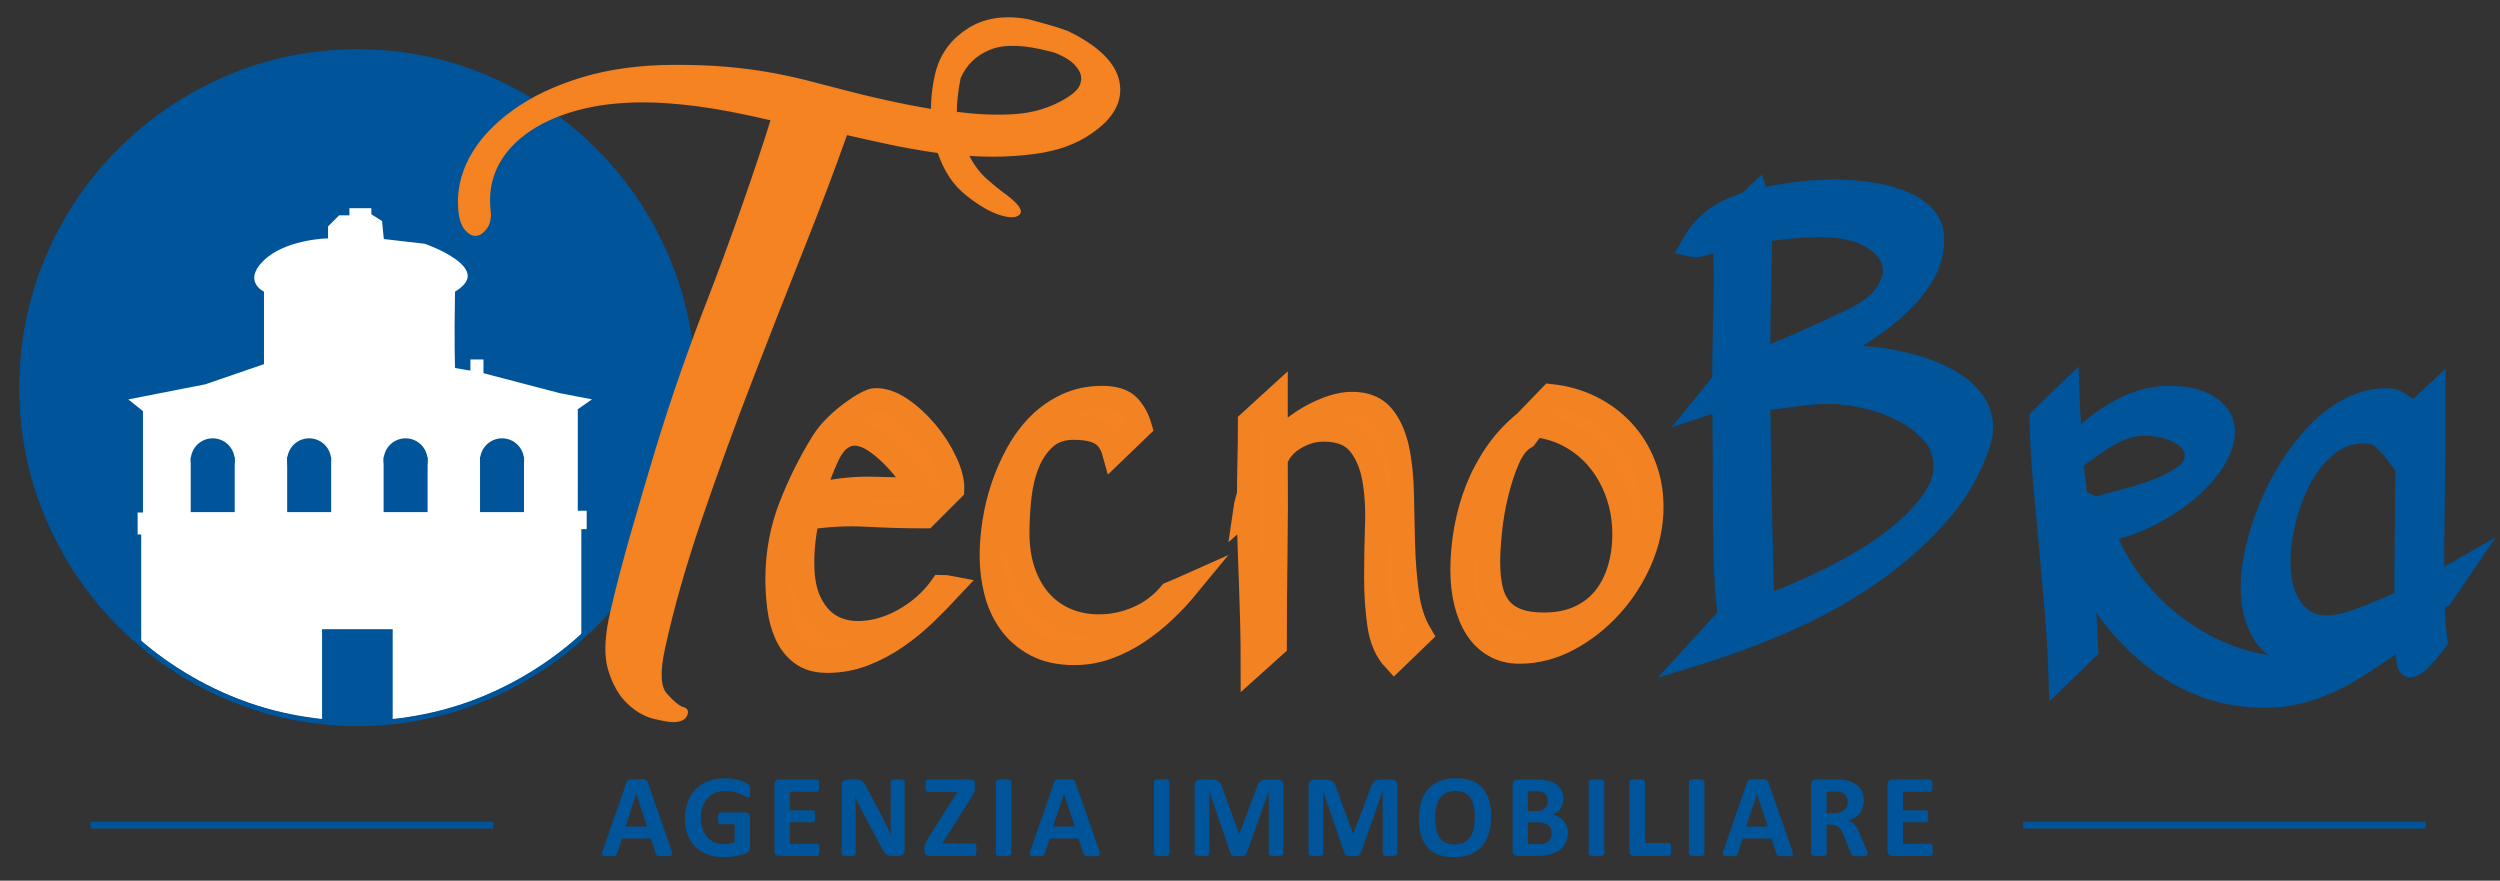
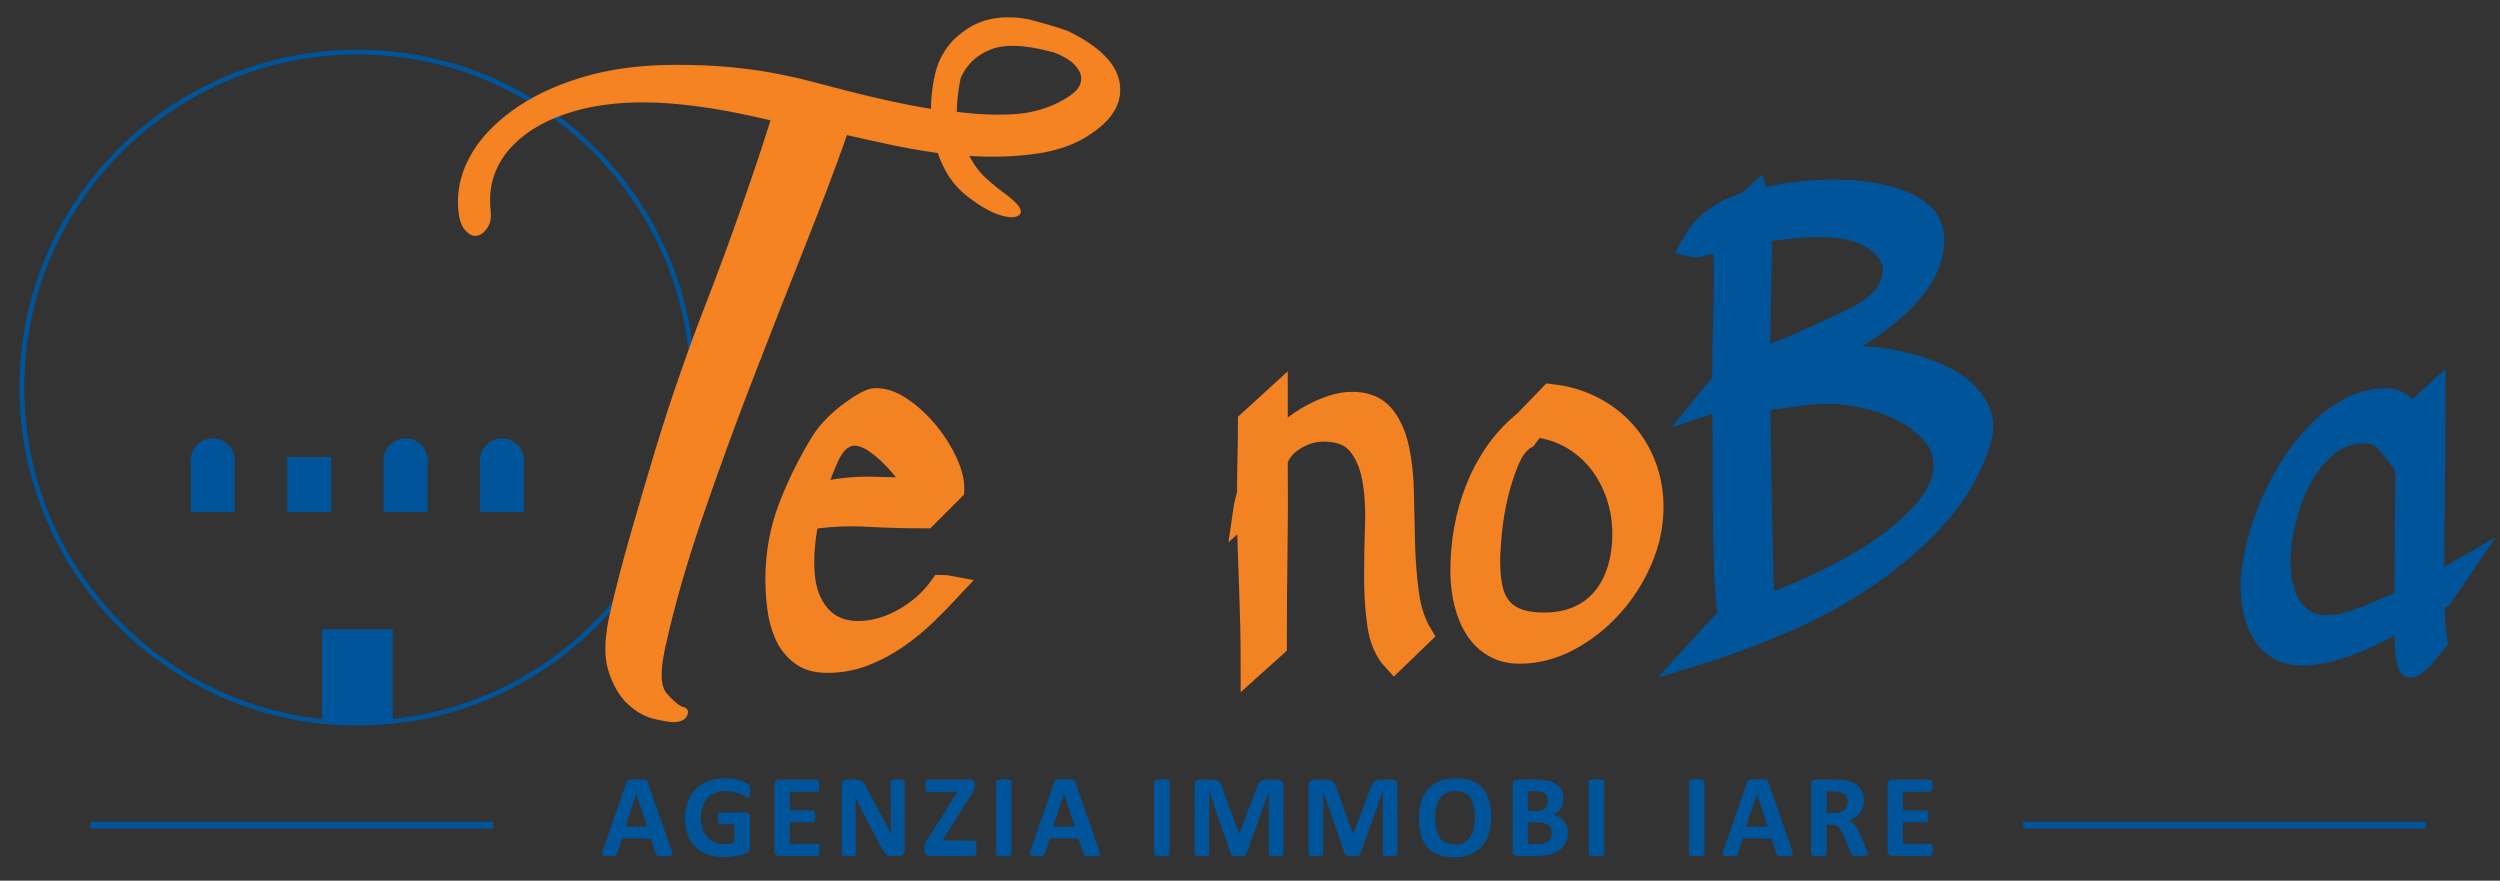
<svg xmlns="http://www.w3.org/2000/svg" xmlns:xlink="http://www.w3.org/1999/xlink" version="1.1" id="Livello_1" x="0px" y="0px" width="1056px" height="372px" viewBox="0 0 1056 372" enable-background="new 0 0 1056 372" xml:space="preserve">
  <rect x="0" y="0" width="1056" height="372" fill="#333333" stroke="none" />
  <g>
    <g>
      <defs>
-         <path id="SVGID_1_" d="M150.955,21.824c19.445,0,37.768,3.744,54.971,11.234c17.2,7.488,32.227,17.658,45.065,30.514     c12.838,12.859,23,27.896,30.479,45.121c7.473,17.229,11.218,35.574,11.218,55.049c0,19.469-3.745,37.822-11.218,55.041     c-7.479,17.227-17.641,32.27-30.479,45.125c-12.839,12.859-27.865,23.029-45.065,30.52     c-17.203,7.488-35.526,11.234-54.971,11.234c-19.447,0-37.772-3.746-54.973-11.234c-17.203-7.49-32.227-17.66-45.061-30.52     c-12.839-12.855-23.002-27.898-30.479-45.125c-7.479-17.219-11.217-35.572-11.217-55.041c0-19.475,3.738-37.82,11.217-55.049     c7.477-17.225,17.641-32.262,30.479-45.121c12.834-12.855,27.858-23.025,45.061-30.514     C113.183,25.568,131.508,21.824,150.955,21.824z" />
-       </defs>
+         </defs>
      <use xlink:href="#SVGID_1_" overflow="visible" fill="#005499" />
      <clipPath id="SVGID_2_">
        <use xlink:href="#SVGID_1_" overflow="visible" />
      </clipPath>
      <path clip-path="url(#SVGID_2_)" fill-rule="evenodd" clip-rule="evenodd" fill="#FFFFFF" stroke="#005499" stroke-width="2" stroke-miterlimit="10" d="    M58.642,278.631v-51.867h-1.506v-11.275h2.255v-41.342l-7.515-6.01l34.576-6.768l24.055-8.27v-29.314c0,0-9.272-5.01,0-14.279    c9.268-9.273,27.058-9.773,27.058-9.773v-4.512l5.264-5.26h3.761v-3.008h11.272v3.008l4.47,2.84l0.71,7.268l16.616,1.92    c0,0,31.074,10.521,13.531,21.797c-0.371,20.666,0,30.818,0,30.818l4.513,0.752v-4.51h7.515v6.014l31.57,8.268l15.789,3.01    l-7.519,5.26v41.34h3.759v9.771h-2.259v53.367l-30.818,23.008l-45.34,4.992v3.76h-36.08v-3.76l-39.596-4.992L58.642,278.631z" />
      <use xlink:href="#SVGID_1_" overflow="visible" fill="none" stroke="#005499" stroke-width="2" stroke-miterlimit="10" />
    </g>
    <g>
      <g>
        <rect x="81.564" y="194.002" fill-rule="evenodd" clip-rule="evenodd" fill="#005499" stroke="#005499" stroke-width="2" stroke-miterlimit="10" width="16.573" height="21.311" />
        <circle fill-rule="evenodd" clip-rule="evenodd" fill="#005499" stroke="#005499" stroke-width="2" stroke-miterlimit="10" cx="89.851" cy="194.436" r="8.288" />
      </g>
      <g>
        <rect x="163.038" y="194.002" fill-rule="evenodd" clip-rule="evenodd" fill="#005499" stroke="#005499" stroke-width="2" stroke-miterlimit="10" width="16.575" height="21.311" />
        <circle fill-rule="evenodd" clip-rule="evenodd" fill="#005499" stroke="#005499" stroke-width="2" stroke-miterlimit="10" cx="171.325" cy="194.436" r="8.287" />
      </g>
      <g>
        <rect x="122.301" y="194.002" fill-rule="evenodd" clip-rule="evenodd" fill="#005499" stroke="#005499" stroke-width="2" stroke-miterlimit="10" width="16.574" height="21.311" />
-         <circle fill-rule="evenodd" clip-rule="evenodd" fill="#005499" stroke="#005499" stroke-width="2" stroke-miterlimit="10" cx="130.588" cy="194.436" r="8.288" />
      </g>
      <g>
        <rect x="203.775" y="194.002" fill-rule="evenodd" clip-rule="evenodd" fill="#005499" stroke="#005499" stroke-width="2" stroke-miterlimit="10" width="16.574" height="21.311" />
        <circle fill-rule="evenodd" clip-rule="evenodd" fill="#005499" stroke="#005499" stroke-width="2" stroke-miterlimit="10" cx="212.063" cy="194.436" r="8.288" />
      </g>
    </g>
  </g>
  <g>
    <defs>
      <path id="SVGID_3_" d="M292.689,163.746c0,78.275-63.456,141.729-141.733,141.729c-78.276,0-141.732-63.453-141.732-141.729    C9.224,85.461,72.68,22.01,150.957,22.01C229.233,22.01,292.689,85.461,292.689,163.746z" />
    </defs>
    <clipPath id="SVGID_4_">
      <use xlink:href="#SVGID_3_" overflow="visible" />
    </clipPath>
    <rect x="136.041" y="265.781" clip-path="url(#SVGID_4_)" fill="#005499" width="29.832" height="54.689" />
    <use xlink:href="#SVGID_3_" overflow="visible" fill="none" stroke="#005499" stroke-width="2" stroke-miterlimit="10" />
  </g>
  <g>
    <path fill="#F58322" stroke="#F38223" stroke-miterlimit="10" d="M206.746,88.938c0.361,2.939-0.095,5.319-1.375,7.15   c-1.289,1.839-2.664,2.845-4.125,3.024c-1.47,0.189-2.939-0.55-4.4-2.199c-1.461-1.65-2.38-4.306-2.75-7.976   c-0.73-7.7,0.825-15.125,4.675-22.274c3.85-7.15,9.805-13.656,17.875-19.525c8.061-5.861,17.875-10.536,29.425-14.025   c11.55-3.48,24.656-5.225,39.325-5.225c8.061,0,15.211,0.275,21.45,0.825c6.23,0.55,12.006,1.289,17.325,2.2   c5.311,0.919,10.536,2.02,15.675,3.3c5.131,1.289,10.45,2.664,15.95,4.125c5.5,1.47,11.55,2.938,18.15,4.399   c6.6,1.47,13.2,2.75,19.8,3.851c0-5.861,0.73-11.55,2.2-17.05c2.2-7.331,6.686-13.105,13.475-17.325   c6.78-4.211,15.125-5.405,25.025-3.575c2.561,0.739,5.225,1.47,7.975,2.2c2.75,0.739,5.586,1.649,8.525,2.75   c12.831,6.239,19.98,13.294,21.45,21.175c1.461,7.889-2.389,14.944-11.55,21.175c-6.239,4.4-14.025,7.245-23.375,8.525   c-9.35,1.289-18.975,1.563-28.875,0.825c2.2,4.399,4.855,7.975,7.975,10.725c3.111,2.75,5.956,5.045,8.525,6.875   c4.761,3.67,6.506,6.145,5.225,7.425c-1.289,1.289-3.944,1.289-7.975,0c-4.039-1.28-8.714-4.03-14.025-8.25   c-5.319-4.211-9.264-10.175-11.825-17.875c-7.7-1.1-14.945-2.38-21.725-3.85c-6.789-1.461-12.564-2.75-17.325-3.851   c-4.77,13.57-10.725,29.34-17.875,47.301c-7.15,17.969-14.489,36.669-22,56.1c-7.52,19.439-14.669,39.05-21.45,58.85   c-6.789,19.801-12.014,38.14-15.675,55c-2.2,9.9-1.925,16.406,0.825,19.525c2.75,3.111,5.036,5.036,6.875,5.775   c1.831,0.36,2.38,1.375,1.65,3.024c-0.739,1.65-2.569,2.476-5.5,2.476c-1.47,0-4.125-0.465-7.975-1.375   c-3.85-0.92-7.52-3.025-11-6.325c-3.489-3.3-6.145-7.976-7.975-14.025c-1.839-6.05-1.469-14.386,1.1-25.024   c2.2-9.531,4.95-20.075,8.25-31.625c3.3-11.551,6.686-23.101,10.175-34.65c3.48-11.55,7.15-22.825,11-33.825   c3.85-11,7.425-20.711,10.725-29.149c5.131-13.2,10.261-27.131,15.4-41.801c5.13-14.66,9.161-26.761,12.1-36.3   c-12.469-2.931-23.014-4.95-31.625-6.05c-8.619-1.1-16.225-1.65-22.825-1.65c-10.639,0-20.169,1.195-28.6,3.575   c-8.439,2.39-15.495,5.689-21.175,9.9c-5.689,4.22-9.814,9.075-12.375,14.575C206.926,76.289,206.006,82.339,206.746,88.938z    M447.095,43.839c5.131-2.562,8.25-5.036,9.35-7.425c1.1-2.381,1.005-4.676-0.275-6.875c-1.289-2.2-3.214-4.031-5.775-5.5   c-2.57-1.461-4.77-2.381-6.6-2.75c-11-2.931-19.525-3.206-25.575-0.825c-6.05,2.389-10.364,6.514-12.925,12.375   c-1.1,5.5-1.65,10.45-1.65,14.85c8.43,1.101,16.311,1.47,23.65,1.101C434.626,48.428,441.226,46.777,447.095,43.839z" />
    <path fill="#F58322" stroke="#F38223" stroke-width="10" stroke-miterlimit="10" d="M390.888,218.181   c-8.27,0-16.506-0.224-24.709-0.679c-8.207-0.451-16.57-0.03-25.097,1.26c-1.423,6.462-2.132,12.791-2.132,18.993   c0,6.85,1.066,12.437,3.198,16.764c2.131,4.33,4.875,7.527,8.236,9.593c3.358,2.068,7.201,3.134,11.531,3.198   c4.327,0.066,8.654-0.679,12.984-2.229c4.328-1.55,8.494-3.809,12.5-6.782c4.003-2.971,7.428-6.459,10.271-10.466   c0.645,0,1.29,0.033,1.938,0.097c0.645,0.067,1.29,0.164,1.938,0.291c-3.361,3.619-6.947,7.268-10.756,10.95   c-3.813,3.682-7.882,7.01-12.209,9.98c-4.331,2.974-8.915,5.393-13.76,7.268c-4.845,1.871-9.98,2.81-15.407,2.81   c-4.524,0-8.173-1.065-10.95-3.197c-2.78-2.132-4.912-4.875-6.395-8.236c-1.487-3.358-2.489-7.074-3.004-11.144   c-0.518-4.07-0.775-8.043-0.775-11.919c0-10.723,1.841-20.864,5.523-30.427c3.682-9.56,8.236-18.732,13.663-27.52   c1.55-2.453,3.421-4.748,5.62-6.88c2.195-2.132,4.391-4.004,6.589-5.62c2.196-1.614,4.197-2.907,6.008-3.876   c1.808-0.97,3.101-1.454,3.876-1.454c3.488-0.127,7.17,1.133,11.046,3.779c3.876,2.649,7.461,5.944,10.756,9.884   c3.295,3.942,5.975,8.14,8.043,12.597c2.065,4.458,3.034,8.304,2.907,11.531L390.888,218.181z M349.027,208.103   c6.329-1.289,12.757-1.871,19.283-1.744c6.522,0.131,13.339,0.324,20.446,0.582c-1.55-2.065-3.328-4.425-5.33-7.074   c-2.004-2.646-4.2-5.166-6.589-7.558c-2.392-2.39-4.845-4.425-7.364-6.105c-2.52-1.677-5.008-2.646-7.461-2.906   c-2.456-0.258-4.814,0.421-7.074,2.034c-2.262,1.617-4.297,4.555-6.104,8.818c-1.293,2.844-2.553,6.074-3.779,9.69   c-1.229,3.618-2.359,7.301-3.392,11.046L349.027,208.103z" />
-     <path fill="#F58322" stroke="#F38223" stroke-width="10" stroke-miterlimit="10" d="M470.539,191.049   c-1.036-3.746-2.877-6.396-5.523-7.946c-2.65-1.55-6.492-2.325-11.531-2.325c-4.912,0-8.915,1.39-12.016,4.166   c-3.101,2.78-5.523,6.299-7.268,10.563s-2.907,9.012-3.488,14.244c-0.582,5.233-0.872,10.305-0.872,15.214   c0,6.462,0.902,12.179,2.713,17.151c1.808,4.975,4.264,9.108,7.365,12.403c3.101,3.294,6.716,5.783,10.853,7.461   c4.134,1.681,8.591,2.52,13.373,2.52c5.684,0,11.207-1.163,16.57-3.488c5.36-2.326,9.914-5.747,13.663-10.271   c1.29-0.515,2.52-1.032,3.682-1.551c1.163-0.515,2.326-1.032,3.488-1.55c-2.974,3.618-6.235,7.106-9.787,10.465   c-3.555,3.361-7.334,6.365-11.337,9.012c-4.006,2.649-8.237,4.781-12.694,6.396s-9.079,2.423-13.857,2.423   c-6.462,0-11.919-1.196-16.376-3.586c-4.458-2.389-8.076-5.523-10.853-9.399c-2.78-3.876-4.781-8.267-6.008-13.178   c-1.229-4.909-1.841-9.884-1.841-14.923c0-4.521,0.388-9.303,1.163-14.342c0.775-5.038,2.001-10.044,3.682-15.02   c1.678-4.972,3.779-9.72,6.299-14.244c2.519-4.521,5.49-8.494,8.915-11.919c3.422-3.422,7.364-6.168,11.822-8.236   c4.458-2.065,9.399-3.101,14.826-3.101c5.166,0,8.882,1.163,11.144,3.488c2.259,2.325,3.906,5.299,4.942,8.915L470.539,191.049z" />
    <path fill="#F58322" stroke="#F38223" stroke-width="10" stroke-miterlimit="10" d="M538.949,168.18v19.187   c2.065-2.065,4.391-4.133,6.977-6.201c2.583-2.065,5.296-3.876,8.14-5.427c2.84-1.551,5.717-2.811,8.624-3.779   s5.717-1.453,8.43-1.453c5.684,0,9.981,1.744,12.888,5.232c2.906,3.488,4.973,8.043,6.201,13.663   c1.227,5.62,1.904,11.952,2.035,18.992c0.127,7.044,0.291,14.181,0.484,21.415c0.193,7.237,0.742,14.214,1.647,20.931   c0.902,6.72,2.776,12.47,5.62,17.248l-11.047,10.659c-3.361-3.618-5.492-8.527-6.395-14.729   c-0.906-6.202-1.357-12.888-1.357-20.059s0.127-14.469,0.388-21.899c0.257-7.428-0.163-14.114-1.26-20.059   c-1.099-5.941-3.231-10.819-6.396-14.632c-3.167-3.81-8.109-5.717-14.825-5.717c-4.264,0-8.367,1.195-12.307,3.585   c-3.942,2.393-6.559,5.46-7.849,9.205c0.127,13.052,0.097,26.066-0.097,39.051c-0.194,12.985-0.291,26.066-0.291,39.245   l-9.496,8.527c0-6.074-0.066-11.822-0.194-17.248c-0.13-5.427-0.291-10.756-0.484-15.989c-0.194-5.232-0.388-10.562-0.582-15.988   s-0.291-11.174-0.291-17.248l-1.744,1.55c0.257-1.808,0.548-3.261,0.872-4.36c0.321-1.096,0.612-2.162,0.872-3.197   c0-4.003,0.063-8.818,0.194-14.438c0.126-5.62,0.194-10.949,0.194-15.988L538.949,168.18z" />
    <path fill="#F58322" stroke="#F38223" stroke-width="10" stroke-miterlimit="10" d="M617.631,240.855   c0-5.684,0.514-11.435,1.55-17.248c1.032-5.814,2.616-11.435,4.748-16.861c2.132-5.426,4.876-10.562,8.236-15.407   c3.358-4.845,7.429-9.205,12.21-13.081l10.658-11.047c6.072,0.648,11.726,2.262,16.958,4.845   c5.233,2.586,9.754,5.944,13.565,10.078c3.811,4.137,6.783,8.948,8.916,14.438c2.131,5.492,3.197,11.337,3.197,17.538   c0,7.625-1.584,15.087-4.748,22.385c-3.168,7.301-7.365,13.826-12.598,19.573c-5.232,5.751-11.176,10.402-17.829,13.954   c-6.655,3.552-13.536,5.329-20.64,5.329c-4.006,0-7.528-0.872-10.563-2.616c-3.037-1.744-5.557-4.166-7.559-7.268   c-2.004-3.101-3.521-6.749-4.554-10.949C618.145,250.321,617.631,245.767,617.631,240.855z M686.042,225.545   c0-5.813-0.905-11.367-2.714-16.667c-1.811-5.296-4.359-10.011-7.654-14.147c-3.295-4.133-7.268-7.524-11.919-10.174   c-4.651-2.647-9.884-4.294-15.698-4.942l-3.682,5.039c-2.975,1.681-5.427,4.748-7.365,9.205c-1.938,4.458-3.555,9.369-4.845,14.729   c-1.293,5.362-2.198,10.658-2.713,15.892c-0.519,5.232-0.775,9.466-0.775,12.693c0,4.264,0.354,8.043,1.065,11.338   c0.709,3.294,1.969,6.075,3.779,8.333c1.809,2.262,4.23,3.973,7.268,5.136c3.035,1.163,6.813,1.744,11.338,1.744   c5.684,0,10.658-0.969,14.922-2.907c4.264-1.938,7.783-4.617,10.563-8.042c2.777-3.422,4.875-7.462,6.299-12.113   C685.33,236.011,686.042,230.972,686.042,225.545z" />
    <path fill="#005499" stroke="#005499" stroke-width="10" stroke-miterlimit="10" d="M728.243,161.139   c0-7.664,0.082-14.457,0.25-20.375c0.164-5.914,0.289-11.25,0.375-16c0.082-4.75,0.082-9.082,0-13   c-0.086-3.914-0.293-7.789-0.625-11.625c-0.336,0-1.043,0.25-2.125,0.75c-1.086,0.5-2.336,0.961-3.75,1.375   c-1.418,0.418-2.836,0.793-4.25,1.125c-1.414,0.336-2.457,0.418-3.125,0.25c2.5-4.5,5.582-8.125,9.25-10.875   c3.664-2.75,8.414-5.039,14.25-6.875l3.5-3.25c0.332,1,0.5,1.75,0.5,2.25c3.664-1,8.039-1.875,13.125-2.625   c5.082-0.75,10.332-1.207,15.75-1.375c5.414-0.164,10.832,0.086,16.25,0.75c5.414,0.668,10.25,1.793,14.5,3.375   c4.25,1.586,7.664,3.668,10.25,6.25c2.582,2.586,3.875,5.875,3.875,9.875c0,5.336-1.461,10.418-4.375,15.25   c-2.918,4.836-6.875,9.461-11.875,13.875c-5,4.418-10.711,8.543-17.125,12.375c-6.418,3.836-13.125,7.336-20.125,10.5   c3-1.164,7.039-1.875,12.125-2.125c5.082-0.25,10.5-0.082,16.25,0.5c5.75,0.586,11.539,1.711,17.375,3.375   c5.832,1.668,11,3.836,15.5,6.5c4.5,2.668,7.957,5.961,10.375,9.875c2.414,3.918,3.125,8.375,2.125,13.375   c-3.5,12-9.586,22.875-18.25,32.625c-8.668,9.75-18.625,18.418-29.875,26c-11.25,7.586-23.211,14.086-35.875,19.5   c-12.668,5.418-24.75,9.875-36.25,13.375l13-14.25c0.332,0,0.832-0.164,1.5-0.5c-0.836-6.664-1.375-12.789-1.625-18.375   c-0.25-5.582-0.418-11.707-0.5-18.375c-0.086-6.664-0.125-14.457-0.125-23.375c0-8.914-0.086-20.039-0.25-33.375l-7.5,2.5   L728.243,161.139z M743.493,97.389c0,8.336-0.125,16.836-0.375,25.5c-0.25,8.668-0.375,18.586-0.375,29.75   c6.664-2.5,13.164-5.164,19.5-8c6.332-2.832,12.664-5.75,19-8.75c8-3.664,13.414-7.875,16.25-12.625   c2.832-4.75,3.539-9.207,2.125-13.375c-1.418-4.164-4.793-7.664-10.125-10.5c-5.336-2.832-12.25-4.25-20.75-4.25   c-3.5,0-7.125,0.168-10.875,0.5C754.118,95.975,749.325,96.557,743.493,97.389z M744.493,256.889c11.832-4.332,22.539-9,32.125-14   c9.582-5,17.707-10.125,24.375-15.375c6.664-5.25,11.789-10.457,15.375-15.625c3.582-5.164,5.375-10.082,5.375-14.75   c0-5.5-1.711-10.207-5.125-14.125c-3.418-3.914-7.625-7.164-12.625-9.75c-5-2.582-10.336-4.5-16-5.75   c-5.668-1.25-10.668-1.875-15-1.875c-5,0-10.043,0.375-15.125,1.125c-5.086,0.75-10.125,1.375-15.125,1.875   c0.164,13.836,0.332,25.375,0.5,34.625c0.164,9.25,0.332,17.125,0.5,23.625c0.164,6.5,0.289,12.043,0.375,16.625   C744.2,248.1,744.325,252.557,744.493,256.889z" />
-     <path fill="#005499" stroke="#005499" stroke-width="10" stroke-miterlimit="10" d="M873.356,166.242   c0.127,4.006,0.321,7.979,0.582,11.919c0.257,3.942,0.515,7.915,0.774,11.918c2.841-2.84,5.814-5.587,8.915-8.236   c3.101-2.646,6.396-5.005,9.884-7.073c3.488-2.065,7.138-3.713,10.95-4.942c3.81-1.227,7.849-1.841,12.112-1.841   c4.003,0,7.428,0.421,10.271,1.26c2.841,0.842,5.166,1.938,6.977,3.295c1.808,1.356,3.132,2.876,3.974,4.554   c0.838,1.681,1.259,3.361,1.259,5.039c0,3.749-1.293,7.722-3.876,11.919c-2.586,4.2-6.138,8.27-10.658,12.209   c-4.524,3.942-9.884,7.528-16.086,10.756c-6.201,3.231-12.921,5.62-20.155,7.171c2.841,8.14,6.977,15.731,12.403,22.771   c5.427,7.044,11.658,13.179,18.702,18.411c7.04,5.232,14.695,9.366,22.965,12.403c8.267,3.034,16.667,4.555,25.194,4.555   c4.908,0,9.366-0.455,13.372-1.357c4.003-0.905,7.849-2.198,11.531-3.876c3.683-1.681,7.331-3.682,10.95-6.008   c3.615-2.325,7.364-4.908,11.24-7.752l-6.59,9.69c-4.523,3.101-8.817,5.941-12.888,8.527c-4.069,2.583-8.14,4.778-12.209,6.589   c-4.07,1.808-8.236,3.229-12.5,4.264c-4.264,1.032-8.722,1.551-13.372,1.551c-8.915,0-17.121-1.326-24.613-3.974   c-7.494-2.649-14.438-6.364-20.833-11.144c-6.396-4.781-12.276-10.465-17.637-17.054c-5.362-6.59-10.305-13.888-14.825-21.899   c0.515,5.813,0.936,11.531,1.26,17.151c0.32,5.62,0.611,11.337,0.872,17.151l-11.047,10.658   c-0.261-8.526-0.775-17.345-1.551-26.453c-0.774-9.108-1.583-18.281-2.422-27.52c-0.842-9.236-1.681-18.411-2.52-27.521   c-0.842-9.108-1.326-17.926-1.454-26.453L873.356,166.242z M877.427,215.855h3.101l1.938-2.132   c0.902,0.387,1.613,0.969,2.131,1.744c2.326-1.033,5.878-2.132,10.659-3.295c4.778-1.163,9.594-2.616,14.438-4.36   s9.075-3.843,12.694-6.299c3.615-2.453,5.426-5.49,5.426-9.108c0-2.453-0.809-4.555-2.422-6.299   c-1.617-1.744-3.522-3.131-5.718-4.167c-2.198-1.032-4.554-1.774-7.073-2.229c-2.52-0.451-4.621-0.678-6.299-0.678   c-2.586,0-5.039,0.323-7.364,0.969c-2.326,0.648-4.718,1.617-7.171,2.907c-2.456,1.293-5.039,2.906-7.752,4.845   s-5.75,4.2-9.108,6.783L877.427,215.855z" />
    <path fill="#005499" stroke="#005499" stroke-width="10" stroke-miterlimit="10" d="M1019.482,175.157l8.527-7.946   c0,13.566-0.097,27.035-0.291,40.407c-0.193,13.373-0.29,26.842-0.29,40.408c1.808-1.033,3.552-2.035,5.232-3.004   c1.678-0.97,3.422-1.969,5.232-3.004l-6.589,9.689l-3.683,2.132c0,5.687,0.388,11.308,1.163,16.86   c-2.456,3.229-4.621,5.781-6.492,7.655c-1.875,1.872-3.265,2.811-4.167,2.811c-0.388,0-0.712-0.938-0.969-2.811   c-0.261-1.874-0.454-4.006-0.582-6.396c-0.13-2.389-0.193-4.715-0.193-6.977c0-2.259,0-3.843,0-4.748   c-2.844,1.551-6.008,3.231-9.496,5.039c-3.488,1.812-7.141,3.521-10.95,5.136c-3.813,1.617-7.722,2.971-11.725,4.069   c-4.006,1.097-7.882,1.647-11.628,1.647c-4.007,0-7.364-0.842-10.078-2.52c-2.713-1.678-4.878-3.876-6.492-6.589   c-1.617-2.713-2.779-5.747-3.488-9.108c-0.712-3.358-1.065-6.717-1.065-10.078c0-4.651,0.645-9.817,1.938-15.504   c1.29-5.684,3.131-11.465,5.523-17.345c2.389-5.878,5.296-11.562,8.721-17.055c3.422-5.49,7.234-10.398,11.435-14.729   c4.197-4.327,8.751-7.782,13.663-10.368c4.908-2.583,10.141-3.876,15.697-3.876c1.809,0,3.649,0.648,5.523,1.938   c1.872,1.293,3.519,2.52,4.942,3.682L1019.482,175.157z M1016.382,253.646c0-10.854,0.063-21.609,0.193-32.269   c0.128-10.658,0.258-21.479,0.388-32.461l-3.682,3.488c-2.456-3.229-4.651-5.717-6.59-7.462c-1.938-1.744-4.587-2.616-7.945-2.616   c-6.074,0-11.371,1.842-15.892,5.523c-4.524,3.683-8.271,8.304-11.24,13.857c-2.974,5.557-5.233,11.53-6.783,17.926   c-1.551,6.396-2.326,12.307-2.326,17.733c0,3.361,0.354,6.655,1.066,9.884c0.708,3.23,1.871,6.171,3.488,8.817   c1.614,2.65,3.713,4.782,6.299,6.396c2.583,1.617,5.747,2.423,9.496,2.423c1.678,0,3.455-0.16,5.329-0.484   c1.872-0.321,4.07-0.902,6.59-1.744c2.519-0.839,5.489-1.969,8.914-3.392C1007.109,257.847,1011.343,255.972,1016.382,253.646z" />
  </g>
  <g>
    <path fill="#005499" d="M283.588,359.071c0.199,0.598,0.324,1.071,0.374,1.419c0.05,0.35-0.017,0.61-0.199,0.785   c-0.183,0.174-0.507,0.282-0.971,0.323c-0.465,0.041-1.104,0.063-1.917,0.063c-0.847,0-1.507-0.013-1.979-0.037   c-0.474-0.025-0.834-0.075-1.083-0.149c-0.249-0.075-0.423-0.179-0.523-0.312c-0.099-0.133-0.183-0.307-0.249-0.522l-2.167-6.475   H262.77l-2.042,6.3c-0.066,0.232-0.154,0.428-0.261,0.585c-0.108,0.158-0.283,0.283-0.523,0.374s-0.581,0.153-1.021,0.187   c-0.44,0.033-1.018,0.05-1.731,0.05c-0.764,0-1.361-0.024-1.793-0.075c-0.432-0.049-0.731-0.17-0.896-0.36   c-0.166-0.19-0.224-0.461-0.174-0.81s0.174-0.813,0.374-1.395l9.936-28.588c0.1-0.282,0.215-0.511,0.349-0.685   c0.133-0.175,0.344-0.308,0.635-0.398s0.694-0.149,1.208-0.175c0.514-0.024,1.195-0.037,2.042-0.037   c0.979,0,1.759,0.013,2.341,0.037c0.581,0.025,1.033,0.084,1.357,0.175c0.323,0.091,0.556,0.229,0.697,0.411   c0.141,0.183,0.261,0.432,0.361,0.746L283.588,359.071z M268.796,335.439h-0.024l-4.558,13.695h9.139L268.796,335.439z" />
    <path fill="#005499" d="M316.891,334.293c0,0.482-0.021,0.896-0.063,1.246c-0.042,0.348-0.099,0.626-0.174,0.834   c-0.075,0.208-0.167,0.353-0.274,0.436s-0.236,0.125-0.386,0.125c-0.216,0-0.564-0.15-1.046-0.449   c-0.482-0.299-1.121-0.622-1.917-0.971s-1.748-0.672-2.851-0.971c-1.104-0.299-2.387-0.449-3.848-0.449   c-1.56,0-2.972,0.271-4.233,0.81c-1.262,0.54-2.341,1.304-3.237,2.291c-0.896,0.988-1.585,2.176-2.067,3.562   s-0.722,2.918-0.722,4.594c0,1.844,0.245,3.466,0.734,4.869s1.174,2.577,2.055,3.523c0.88,0.946,1.938,1.66,3.175,2.142   s2.603,0.722,4.097,0.722c0.73,0,1.453-0.082,2.167-0.248c0.713-0.166,1.378-0.415,1.992-0.748v-7.471h-6.101   c-0.299,0-0.532-0.187-0.697-0.56c-0.166-0.374-0.249-1.009-0.249-1.905c0-0.465,0.021-0.854,0.063-1.17   c0.041-0.315,0.103-0.569,0.187-0.76c0.083-0.19,0.183-0.332,0.299-0.424c0.116-0.091,0.249-0.137,0.398-0.137h10.882   c0.265,0,0.502,0.046,0.709,0.137c0.208,0.092,0.39,0.229,0.548,0.411s0.278,0.402,0.361,0.66c0.083,0.258,0.125,0.552,0.125,0.884   V358.1c0,0.498-0.087,0.935-0.261,1.308c-0.175,0.374-0.532,0.669-1.071,0.884c-0.54,0.217-1.208,0.44-2.004,0.673   s-1.623,0.432-2.478,0.598s-1.718,0.29-2.59,0.374c-0.871,0.082-1.747,0.124-2.627,0.124c-2.574,0-4.877-0.37-6.91-1.108   c-2.034-0.738-3.757-1.809-5.167-3.212c-1.411-1.403-2.49-3.113-3.237-5.13c-0.747-2.018-1.121-4.304-1.121-6.861   c0-2.639,0.398-5.009,1.195-7.109c0.797-2.1,1.926-3.885,3.387-5.354c1.46-1.47,3.225-2.594,5.292-3.375   c2.066-0.779,4.37-1.17,6.91-1.17c1.395,0,2.665,0.096,3.81,0.286c1.146,0.191,2.146,0.424,3,0.697   c0.855,0.274,1.565,0.569,2.129,0.884c0.564,0.316,0.958,0.59,1.183,0.822c0.224,0.232,0.386,0.561,0.485,0.983   C316.841,332.837,316.891,333.464,316.891,334.293z" />
    <path fill="#005499" d="M346.21,358.947c0,0.481-0.021,0.884-0.063,1.207c-0.042,0.324-0.104,0.586-0.187,0.785   c-0.083,0.199-0.187,0.345-0.312,0.436c-0.124,0.091-0.261,0.137-0.411,0.137h-16.187c-0.548,0-1.008-0.162-1.382-0.485   c-0.373-0.324-0.56-0.851-0.56-1.581v-28.09c0-0.73,0.187-1.258,0.56-1.582c0.374-0.323,0.834-0.485,1.382-0.485h16.087   c0.149,0,0.282,0.042,0.398,0.124c0.116,0.084,0.215,0.229,0.299,0.437c0.083,0.208,0.145,0.473,0.187,0.797   c0.041,0.323,0.062,0.734,0.062,1.232c0,0.465-0.021,0.859-0.062,1.183c-0.042,0.324-0.104,0.586-0.187,0.785   c-0.083,0.199-0.183,0.345-0.299,0.436c-0.116,0.091-0.249,0.137-0.398,0.137h-11.505v7.869h9.737c0.15,0,0.286,0.046,0.411,0.137   c0.124,0.092,0.228,0.233,0.311,0.424c0.083,0.19,0.145,0.448,0.187,0.771c0.041,0.324,0.062,0.719,0.062,1.184   c0,0.481-0.021,0.88-0.062,1.195c-0.042,0.315-0.104,0.568-0.187,0.759c-0.083,0.191-0.187,0.329-0.311,0.411   c-0.125,0.083-0.261,0.125-0.411,0.125h-9.737v9.089h11.604c0.149,0,0.287,0.046,0.411,0.137c0.125,0.092,0.228,0.237,0.312,0.437   c0.083,0.199,0.145,0.46,0.187,0.784C346.189,358.063,346.21,358.466,346.21,358.947z" />
    <path fill="#005499" d="M382.128,359.221c0,0.382-0.066,0.723-0.199,1.021c-0.133,0.299-0.312,0.547-0.535,0.746   c-0.225,0.199-0.49,0.346-0.797,0.437c-0.308,0.091-0.619,0.137-0.934,0.137h-2.789c-0.582,0-1.083-0.058-1.506-0.175   c-0.424-0.115-0.814-0.327-1.171-0.635c-0.357-0.307-0.701-0.722-1.033-1.245c-0.333-0.522-0.706-1.199-1.121-2.029l-8.019-15.065   c-0.465-0.896-0.938-1.864-1.419-2.901c-0.482-1.037-0.914-2.046-1.295-3.026h-0.05c0.066,1.195,0.116,2.388,0.149,3.574   c0.033,1.187,0.05,2.411,0.05,3.673v16.858c0,0.167-0.046,0.316-0.137,0.449c-0.091,0.133-0.249,0.245-0.474,0.336   c-0.224,0.091-0.527,0.162-0.909,0.211c-0.382,0.051-0.872,0.075-1.469,0.075c-0.582,0-1.063-0.024-1.444-0.075   c-0.382-0.049-0.681-0.12-0.896-0.211c-0.216-0.091-0.365-0.203-0.448-0.336c-0.083-0.133-0.125-0.282-0.125-0.449v-28.961   c0-0.78,0.228-1.365,0.685-1.756c0.456-0.39,1.017-0.585,1.681-0.585h3.511c0.631,0,1.162,0.054,1.594,0.162   c0.432,0.108,0.817,0.286,1.158,0.535s0.66,0.594,0.959,1.033c0.299,0.44,0.606,0.983,0.921,1.632l6.275,11.778   c0.365,0.714,0.726,1.416,1.083,2.104c0.356,0.688,0.701,1.378,1.033,2.066c0.332,0.689,0.656,1.366,0.971,2.029   c0.315,0.665,0.623,1.329,0.921,1.992h0.025c-0.05-1.161-0.087-2.373-0.112-3.635c-0.025-1.262-0.038-2.466-0.038-3.611V330.26   c0-0.166,0.05-0.315,0.149-0.449c0.1-0.132,0.265-0.248,0.498-0.348c0.232-0.1,0.539-0.171,0.921-0.212   c0.382-0.041,0.872-0.063,1.469-0.063c0.564,0,1.037,0.021,1.419,0.063c0.382,0.041,0.676,0.112,0.884,0.212   s0.353,0.216,0.436,0.348c0.083,0.134,0.125,0.283,0.125,0.449V359.221z" />
-     <path fill="#005499" d="M412.518,358.922c0,0.481-0.021,0.889-0.063,1.221s-0.104,0.602-0.187,0.809   c-0.083,0.208-0.187,0.354-0.312,0.436c-0.124,0.084-0.261,0.125-0.411,0.125h-19c-0.664,0-1.175-0.19-1.531-0.572   c-0.357-0.382-0.536-0.938-0.536-1.669v-1.096c0-0.332,0.021-0.635,0.062-0.909c0.042-0.273,0.112-0.552,0.212-0.834   s0.245-0.589,0.436-0.922c0.19-0.331,0.427-0.729,0.709-1.195l12.501-19.822h-12.401c-0.199,0-0.37-0.045-0.511-0.137   c-0.141-0.091-0.257-0.236-0.349-0.436s-0.158-0.465-0.199-0.797s-0.062-0.73-0.062-1.195c0-0.498,0.021-0.917,0.062-1.258   c0.042-0.34,0.108-0.613,0.199-0.821s0.208-0.353,0.349-0.437c0.141-0.082,0.312-0.124,0.511-0.124h17.805   c0.681,0,1.183,0.175,1.506,0.522c0.324,0.35,0.486,0.839,0.486,1.47v1.22c0,0.449-0.021,0.836-0.062,1.158   c-0.042,0.324-0.117,0.64-0.225,0.946c-0.108,0.308-0.253,0.623-0.436,0.946c-0.183,0.324-0.415,0.71-0.697,1.158l-12.302,19.549   h13.472c0.315,0,0.556,0.199,0.722,0.598C412.435,357.254,412.518,357.942,412.518,358.922z" />
+     <path fill="#005499" d="M412.518,358.922c0,0.481-0.021,0.889-0.063,1.221s-0.104,0.602-0.187,0.809   c-0.083,0.208-0.187,0.354-0.312,0.436c-0.124,0.084-0.261,0.125-0.411,0.125h-19c-0.664,0-1.175-0.19-1.531-0.572   c-0.357-0.382-0.536-0.938-0.536-1.669v-1.096c0-0.332,0.021-0.635,0.062-0.909c0.042-0.273,0.112-0.552,0.212-0.834   s0.245-0.589,0.436-0.922c0.19-0.331,0.427-0.729,0.709-1.195l12.501-19.822h-12.401c-0.199,0-0.37-0.045-0.511-0.137   c-0.141-0.091-0.257-0.236-0.349-0.436s-0.158-0.465-0.199-0.797s-0.062-0.73-0.062-1.195c0-0.498,0.021-0.917,0.062-1.258   c0.042-0.34,0.108-0.613,0.199-0.821s0.208-0.353,0.349-0.437c0.141-0.082,0.312-0.124,0.511-0.124h17.805   c0.681,0,1.183,0.175,1.506,0.522c0.324,0.35,0.486,0.839,0.486,1.47c0,0.449-0.021,0.836-0.062,1.158   c-0.042,0.324-0.117,0.64-0.225,0.946c-0.108,0.308-0.253,0.623-0.436,0.946c-0.183,0.324-0.415,0.71-0.697,1.158l-12.302,19.549   h13.472c0.315,0,0.556,0.199,0.722,0.598C412.435,357.254,412.518,357.942,412.518,358.922z" />
    <path fill="#005499" d="M427.245,360.615c0,0.166-0.054,0.315-0.162,0.448s-0.286,0.241-0.535,0.323   c-0.249,0.084-0.582,0.15-0.996,0.199c-0.415,0.051-0.946,0.075-1.594,0.075c-0.631,0-1.158-0.024-1.581-0.075   c-0.424-0.049-0.76-0.115-1.009-0.199c-0.249-0.082-0.428-0.19-0.535-0.323c-0.108-0.133-0.162-0.282-0.162-0.448v-30.431   c0-0.166,0.054-0.315,0.162-0.448c0.107-0.133,0.29-0.24,0.548-0.324c0.257-0.082,0.593-0.148,1.008-0.199   c0.415-0.049,0.938-0.074,1.569-0.074c0.648,0,1.179,0.025,1.594,0.074c0.415,0.051,0.747,0.117,0.996,0.199   c0.249,0.084,0.427,0.191,0.535,0.324s0.162,0.282,0.162,0.448V360.615z" />
    <path fill="#005499" d="M464.233,359.071c0.199,0.598,0.324,1.071,0.374,1.419c0.05,0.35-0.017,0.61-0.199,0.785   c-0.183,0.174-0.507,0.282-0.971,0.323c-0.465,0.041-1.104,0.063-1.917,0.063c-0.847,0-1.507-0.013-1.979-0.037   c-0.474-0.025-0.834-0.075-1.083-0.149c-0.249-0.075-0.423-0.179-0.523-0.312s-0.183-0.307-0.249-0.522l-2.167-6.475h-12.103   l-2.042,6.3c-0.066,0.232-0.154,0.428-0.261,0.585c-0.108,0.158-0.283,0.283-0.523,0.374s-0.581,0.153-1.021,0.187   c-0.44,0.033-1.018,0.05-1.731,0.05c-0.764,0-1.361-0.024-1.793-0.075c-0.432-0.049-0.73-0.17-0.896-0.36s-0.224-0.461-0.174-0.81   s0.174-0.813,0.374-1.395l9.936-28.588c0.1-0.282,0.215-0.511,0.349-0.685c0.133-0.175,0.344-0.308,0.635-0.398   s0.693-0.149,1.208-0.175c0.514-0.024,1.195-0.037,2.042-0.037c0.979,0,1.759,0.013,2.341,0.037   c0.582,0.025,1.033,0.084,1.357,0.175c0.323,0.091,0.556,0.229,0.697,0.411c0.141,0.183,0.261,0.432,0.361,0.746L464.233,359.071z    M449.441,335.439h-0.025l-4.557,13.695h9.139L449.441,335.439z" />
    <path fill="#005499" d="M493.985,360.615c0,0.166-0.054,0.315-0.162,0.448s-0.286,0.241-0.535,0.323   c-0.249,0.084-0.582,0.15-0.996,0.199c-0.415,0.051-0.946,0.075-1.594,0.075c-0.631,0-1.158-0.024-1.581-0.075   c-0.424-0.049-0.76-0.115-1.009-0.199c-0.249-0.082-0.428-0.19-0.535-0.323c-0.108-0.133-0.162-0.282-0.162-0.448v-30.431   c0-0.166,0.054-0.315,0.162-0.448c0.107-0.133,0.29-0.24,0.548-0.324c0.257-0.082,0.593-0.148,1.008-0.199   c0.415-0.049,0.938-0.074,1.569-0.074c0.647,0,1.179,0.025,1.594,0.074c0.415,0.051,0.747,0.117,0.996,0.199   c0.249,0.084,0.427,0.191,0.535,0.324s0.162,0.282,0.162,0.448V360.615z" />
    <path fill="#005499" d="M542.13,360.615c0,0.166-0.046,0.315-0.137,0.448s-0.257,0.241-0.498,0.323   c-0.241,0.084-0.56,0.15-0.958,0.199c-0.398,0.051-0.905,0.075-1.519,0.075c-0.598,0-1.096-0.024-1.495-0.075   c-0.398-0.049-0.713-0.115-0.946-0.199c-0.233-0.082-0.398-0.19-0.498-0.323c-0.099-0.133-0.149-0.282-0.149-0.448v-26.223h-0.05   l-9.338,26.197c-0.066,0.217-0.174,0.396-0.324,0.536s-0.353,0.253-0.61,0.336s-0.584,0.137-0.983,0.162   c-0.398,0.024-0.88,0.037-1.444,0.037c-0.564,0-1.046-0.021-1.444-0.063s-0.727-0.107-0.983-0.199   c-0.258-0.091-0.461-0.203-0.61-0.336s-0.249-0.29-0.299-0.474l-9.015-26.197h-0.05v26.223c0,0.166-0.046,0.315-0.137,0.448   c-0.092,0.133-0.262,0.241-0.511,0.323c-0.249,0.084-0.569,0.15-0.959,0.199c-0.39,0.051-0.893,0.075-1.506,0.075   c-0.598,0-1.096-0.024-1.494-0.075c-0.398-0.049-0.718-0.115-0.958-0.199c-0.241-0.082-0.407-0.19-0.498-0.323   c-0.092-0.133-0.137-0.282-0.137-0.448v-28.713c0-0.846,0.224-1.494,0.672-1.941c0.448-0.449,1.046-0.673,1.793-0.673h4.283   c0.763,0,1.419,0.063,1.967,0.187c0.548,0.125,1.021,0.333,1.419,0.623c0.398,0.29,0.73,0.672,0.996,1.146   c0.265,0.473,0.498,1.058,0.697,1.755l6.973,19.2h0.1l7.222-19.149c0.215-0.697,0.452-1.287,0.71-1.769   c0.257-0.481,0.556-0.872,0.896-1.171c0.34-0.299,0.743-0.51,1.208-0.635c0.464-0.124,1.004-0.187,1.619-0.187h4.408   c0.448,0,0.834,0.059,1.158,0.175c0.325,0.116,0.589,0.286,0.797,0.51c0.208,0.225,0.365,0.498,0.474,0.822   c0.107,0.323,0.162,0.693,0.162,1.107V360.615z" />
    <path fill="#005499" d="M590.275,360.615c0,0.166-0.046,0.315-0.137,0.448c-0.092,0.133-0.258,0.241-0.498,0.323   c-0.241,0.084-0.561,0.15-0.959,0.199c-0.398,0.051-0.905,0.075-1.52,0.075c-0.598,0-1.096-0.024-1.494-0.075   c-0.398-0.049-0.713-0.115-0.945-0.199c-0.233-0.082-0.398-0.19-0.498-0.323s-0.15-0.282-0.15-0.448v-26.223h-0.049l-9.339,26.197   c-0.066,0.217-0.174,0.396-0.324,0.536s-0.353,0.253-0.61,0.336s-0.585,0.137-0.983,0.162c-0.398,0.024-0.88,0.037-1.444,0.037   c-0.564,0-1.046-0.021-1.444-0.063s-0.727-0.107-0.983-0.199c-0.258-0.091-0.461-0.203-0.611-0.336s-0.249-0.29-0.299-0.474   l-9.015-26.197h-0.05v26.223c0,0.166-0.046,0.315-0.137,0.448c-0.092,0.133-0.262,0.241-0.511,0.323   c-0.249,0.084-0.569,0.15-0.959,0.199c-0.39,0.051-0.893,0.075-1.506,0.075c-0.598,0-1.096-0.024-1.494-0.075   c-0.398-0.049-0.718-0.115-0.958-0.199c-0.241-0.082-0.407-0.19-0.498-0.323c-0.092-0.133-0.137-0.282-0.137-0.448v-28.713   c0-0.846,0.224-1.494,0.672-1.941c0.448-0.449,1.046-0.673,1.793-0.673h4.283c0.763,0,1.419,0.063,1.967,0.187   c0.548,0.125,1.021,0.333,1.419,0.623c0.398,0.29,0.73,0.672,0.997,1.146c0.265,0.473,0.498,1.058,0.697,1.755l6.973,19.2h0.1   l7.222-19.149c0.215-0.697,0.451-1.287,0.709-1.769s0.557-0.872,0.896-1.171s0.743-0.51,1.208-0.635   c0.464-0.124,1.005-0.187,1.618-0.187h4.408c0.448,0,0.834,0.059,1.158,0.175s0.589,0.286,0.797,0.51   c0.207,0.225,0.365,0.498,0.473,0.822c0.107,0.323,0.162,0.693,0.162,1.107V360.615z" />
    <path fill="#005499" d="M629.854,345.026c0,2.673-0.332,5.063-0.996,7.172s-1.652,3.897-2.963,5.366   c-1.312,1.47-2.935,2.59-4.869,3.362c-1.934,0.771-4.17,1.157-6.711,1.157c-2.506,0-4.693-0.327-6.561-0.983   c-1.869-0.655-3.425-1.655-4.67-3.001c-1.245-1.344-2.18-3.054-2.801-5.129c-0.623-2.075-0.935-4.533-0.935-7.371   c0-2.606,0.332-4.952,0.996-7.035c0.663-2.083,1.651-3.855,2.964-5.316c1.311-1.461,2.934-2.582,4.867-3.362   c1.935-0.78,4.18-1.171,6.736-1.171c2.441,0,4.596,0.324,6.463,0.972s3.428,1.644,4.682,2.988c1.253,1.345,2.199,3.042,2.838,5.093   C629.534,339.818,629.854,342.237,629.854,345.026z M622.98,345.375c0-1.693-0.133-3.233-0.398-4.619s-0.718-2.573-1.357-3.562   c-0.639-0.987-1.49-1.751-2.552-2.291c-1.063-0.539-2.391-0.81-3.984-0.81c-1.61,0-2.955,0.304-4.034,0.909   c-1.08,0.606-1.951,1.416-2.615,2.429s-1.133,2.195-1.406,3.548c-0.273,1.354-0.411,2.785-0.411,4.296   c0,1.76,0.133,3.341,0.398,4.744c0.265,1.403,0.714,2.602,1.345,3.598s1.478,1.756,2.54,2.279c1.062,0.522,2.399,0.784,4.009,0.784   c1.61,0,2.955-0.299,4.035-0.896c1.078-0.598,1.95-1.411,2.614-2.44c0.663-1.029,1.134-2.229,1.407-3.599   C622.844,348.376,622.98,346.919,622.98,345.375z" />
    <path fill="#005499" d="M662.261,351.85c0,1.146-0.158,2.184-0.474,3.113c-0.314,0.93-0.751,1.751-1.307,2.465   c-0.557,0.714-1.221,1.328-1.992,1.843s-1.623,0.938-2.553,1.271s-1.922,0.576-2.977,0.734c-1.054,0.158-2.229,0.236-3.523,0.236   h-8.566c-0.547,0-1.008-0.162-1.381-0.485c-0.375-0.324-0.561-0.851-0.561-1.581v-28.09c0-0.73,0.186-1.258,0.561-1.582   c0.373-0.323,0.834-0.485,1.381-0.485h8.094c1.976,0,3.648,0.166,5.018,0.498s2.523,0.834,3.461,1.507   c0.938,0.672,1.656,1.523,2.154,2.553s0.748,2.24,0.748,3.635c0,0.781-0.1,1.516-0.299,2.204c-0.199,0.689-0.49,1.316-0.872,1.88   c-0.382,0.565-0.851,1.063-1.407,1.494c-0.557,0.433-1.191,0.781-1.904,1.047c0.912,0.166,1.756,0.456,2.527,0.871   s1.443,0.95,2.018,1.606c0.572,0.656,1.023,1.424,1.356,2.304C662.095,349.767,662.261,350.754,662.261,351.85z M653.794,338.277   c0-0.646-0.1-1.228-0.299-1.742s-0.498-0.942-0.896-1.283c-0.398-0.34-0.901-0.602-1.507-0.784s-1.416-0.274-2.428-0.274h-3.313   v8.367h3.661c0.946,0,1.702-0.111,2.267-0.336c0.563-0.224,1.033-0.531,1.406-0.921s0.651-0.847,0.834-1.37   C653.703,339.411,653.794,338.859,653.794,338.277z M655.463,352.074c0-0.748-0.125-1.416-0.374-2.005s-0.614-1.083-1.096-1.481   s-1.096-0.706-1.843-0.922s-1.719-0.324-2.914-0.324h-3.885v9.164h4.732c0.912,0,1.68-0.095,2.303-0.286   c0.623-0.19,1.162-0.473,1.619-0.847c0.456-0.373,0.813-0.838,1.07-1.395C655.334,353.423,655.463,352.788,655.463,352.074z" />
    <path fill="#005499" d="M677.66,360.615c0,0.166-0.055,0.315-0.162,0.448c-0.108,0.133-0.287,0.241-0.535,0.323   c-0.25,0.084-0.582,0.15-0.996,0.199c-0.416,0.051-0.947,0.075-1.594,0.075c-0.632,0-1.158-0.024-1.582-0.075   c-0.424-0.049-0.76-0.115-1.008-0.199c-0.25-0.082-0.428-0.19-0.535-0.323c-0.109-0.133-0.162-0.282-0.162-0.448v-30.431   c0-0.166,0.053-0.315,0.162-0.448c0.107-0.133,0.289-0.24,0.547-0.324c0.258-0.082,0.594-0.148,1.009-0.199   c0.415-0.049,0.938-0.074,1.569-0.074c0.646,0,1.178,0.025,1.594,0.074c0.414,0.051,0.746,0.117,0.996,0.199   c0.248,0.084,0.427,0.191,0.535,0.324c0.107,0.133,0.162,0.282,0.162,0.448V360.615z" />
-     <path fill="#005499" d="M705.957,358.772c0,0.498-0.021,0.918-0.063,1.258c-0.041,0.34-0.104,0.622-0.186,0.847   c-0.084,0.224-0.188,0.386-0.313,0.485c-0.123,0.1-0.27,0.149-0.436,0.149h-14.767c-0.548,0-1.009-0.162-1.382-0.485   c-0.373-0.324-0.561-0.851-0.561-1.581v-29.261c0-0.166,0.054-0.315,0.162-0.448c0.107-0.133,0.286-0.24,0.535-0.324   c0.249-0.082,0.586-0.148,1.008-0.199c0.424-0.049,0.951-0.074,1.582-0.074c0.647,0,1.179,0.025,1.594,0.074   c0.414,0.051,0.747,0.117,0.996,0.199c0.249,0.084,0.428,0.191,0.535,0.324s0.162,0.282,0.162,0.448v25.923h10.135   c0.166,0,0.313,0.047,0.436,0.138c0.125,0.091,0.229,0.24,0.313,0.448c0.082,0.208,0.145,0.481,0.186,0.821   C705.937,357.855,705.957,358.274,705.957,358.772z" />
    <path fill="#005499" d="M719.961,360.615c0,0.166-0.054,0.315-0.162,0.448c-0.107,0.133-0.285,0.241-0.535,0.323   c-0.248,0.084-0.581,0.15-0.996,0.199c-0.414,0.051-0.945,0.075-1.594,0.075c-0.631,0-1.158-0.024-1.58-0.075   c-0.424-0.049-0.76-0.115-1.01-0.199c-0.248-0.082-0.428-0.19-0.535-0.323s-0.162-0.282-0.162-0.448v-30.431   c0-0.166,0.055-0.315,0.162-0.448s0.291-0.24,0.549-0.324c0.256-0.082,0.593-0.148,1.008-0.199   c0.414-0.049,0.938-0.074,1.568-0.074c0.648,0,1.18,0.025,1.594,0.074c0.415,0.051,0.748,0.117,0.996,0.199   c0.25,0.084,0.428,0.191,0.535,0.324c0.108,0.133,0.162,0.282,0.162,0.448V360.615z" />
    <path fill="#005499" d="M756.951,359.071c0.199,0.598,0.323,1.071,0.373,1.419c0.05,0.35-0.017,0.61-0.199,0.785   c-0.184,0.174-0.507,0.282-0.971,0.323c-0.465,0.041-1.105,0.063-1.918,0.063c-0.847,0-1.506-0.013-1.98-0.037   c-0.473-0.025-0.834-0.075-1.082-0.149c-0.25-0.075-0.424-0.179-0.523-0.312s-0.184-0.307-0.249-0.522l-2.167-6.475h-12.102   l-2.043,6.3c-0.066,0.232-0.153,0.428-0.262,0.585c-0.107,0.158-0.281,0.283-0.521,0.374c-0.242,0.091-0.582,0.153-1.021,0.187   c-0.44,0.033-1.018,0.05-1.73,0.05c-0.764,0-1.361-0.024-1.793-0.075c-0.433-0.049-0.731-0.17-0.896-0.36   c-0.166-0.19-0.225-0.461-0.175-0.81s0.175-0.813,0.374-1.395L738,330.434c0.1-0.282,0.215-0.511,0.349-0.685   c0.133-0.175,0.345-0.308,0.636-0.398c0.289-0.091,0.692-0.149,1.207-0.175c0.514-0.024,1.195-0.037,2.042-0.037   c0.979,0,1.759,0.013,2.341,0.037c0.581,0.025,1.033,0.084,1.357,0.175s0.556,0.229,0.697,0.411   c0.141,0.183,0.262,0.432,0.361,0.746L756.951,359.071z M742.158,335.439h-0.024l-4.558,13.695h9.14L742.158,335.439z" />
    <path fill="#005499" d="M788.934,360.665c0,0.183-0.033,0.336-0.1,0.461c-0.066,0.124-0.224,0.229-0.473,0.312   c-0.249,0.082-0.614,0.141-1.096,0.174c-0.482,0.033-1.137,0.05-1.967,0.05c-0.697,0-1.254-0.017-1.669-0.05   s-0.743-0.096-0.983-0.187c-0.241-0.091-0.411-0.208-0.511-0.349s-0.183-0.312-0.249-0.511l-2.889-7.196   c-0.349-0.813-0.689-1.536-1.021-2.167s-0.701-1.158-1.107-1.581c-0.407-0.424-0.876-0.743-1.407-0.959   c-0.532-0.216-1.146-0.324-1.843-0.324h-2.042v12.277c0,0.166-0.054,0.315-0.161,0.448c-0.109,0.133-0.287,0.241-0.536,0.323   c-0.249,0.084-0.581,0.15-0.996,0.199c-0.415,0.051-0.946,0.075-1.594,0.075c-0.632,0-1.157-0.024-1.581-0.075   c-0.424-0.049-0.76-0.115-1.009-0.199c-0.249-0.082-0.423-0.19-0.522-0.323s-0.15-0.282-0.15-0.448v-29.26   c0-0.73,0.188-1.258,0.561-1.582c0.373-0.323,0.834-0.485,1.383-0.485h8.342c0.847,0,1.544,0.017,2.092,0.05   s1.046,0.074,1.494,0.125c1.295,0.183,2.461,0.498,3.498,0.945c1.038,0.449,1.918,1.034,2.641,1.756   c0.723,0.723,1.273,1.578,1.656,2.565c0.381,0.987,0.572,2.121,0.572,3.399c0,1.079-0.137,2.063-0.41,2.95   c-0.275,0.889-0.678,1.681-1.209,2.378s-1.187,1.304-1.967,1.818c-0.781,0.515-1.668,0.93-2.664,1.245   c0.48,0.232,0.934,0.515,1.357,0.847c0.422,0.332,0.82,0.734,1.195,1.208c0.373,0.473,0.725,1.013,1.058,1.618   c0.332,0.606,0.655,1.291,0.972,2.055l2.714,6.35c0.249,0.632,0.415,1.093,0.498,1.383S788.934,360.499,788.934,360.665z    M780.492,338.801c0-1.063-0.24-1.959-0.723-2.689c-0.481-0.73-1.27-1.245-2.365-1.544c-0.332-0.083-0.709-0.149-1.133-0.199   s-1.009-0.075-1.756-0.075h-2.938v9.14h3.337c0.93,0,1.743-0.112,2.44-0.336c0.697-0.225,1.278-0.539,1.743-0.946   s0.813-0.893,1.046-1.457C780.376,340.129,780.492,339.498,780.492,338.801z" />
    <path fill="#005499" d="M816.41,358.947c0,0.481-0.021,0.884-0.063,1.207c-0.041,0.324-0.104,0.586-0.186,0.785   c-0.084,0.199-0.188,0.345-0.313,0.436c-0.123,0.091-0.261,0.137-0.41,0.137h-16.187c-0.548,0-1.009-0.162-1.382-0.485   c-0.373-0.324-0.561-0.851-0.561-1.581v-28.09c0-0.73,0.188-1.258,0.561-1.582c0.373-0.323,0.834-0.485,1.382-0.485h16.087   c0.149,0,0.282,0.042,0.398,0.124c0.115,0.084,0.215,0.229,0.299,0.437c0.083,0.208,0.145,0.473,0.188,0.797   c0.041,0.323,0.062,0.734,0.062,1.232c0,0.465-0.021,0.859-0.062,1.183c-0.043,0.324-0.104,0.586-0.188,0.785   c-0.084,0.199-0.184,0.345-0.299,0.436c-0.116,0.091-0.249,0.137-0.398,0.137h-11.505v7.869h9.737c0.148,0,0.285,0.046,0.41,0.137   c0.125,0.092,0.229,0.233,0.312,0.424s0.146,0.448,0.187,0.771c0.041,0.324,0.063,0.719,0.063,1.184   c0,0.481-0.021,0.88-0.063,1.195s-0.104,0.568-0.187,0.759c-0.083,0.191-0.187,0.329-0.312,0.411   c-0.125,0.083-0.262,0.125-0.41,0.125h-9.737v9.089h11.604c0.149,0,0.287,0.046,0.41,0.137c0.125,0.092,0.229,0.237,0.313,0.437   c0.082,0.199,0.145,0.46,0.186,0.784C816.39,358.063,816.41,358.466,816.41,358.947z" />
  </g>
  <rect x="38.247" y="347.121" fill="#005499" width="170.079" height="2.834" />
  <rect x="854.577" y="347.121" fill="#005499" width="170.079" height="2.834" />
</svg>